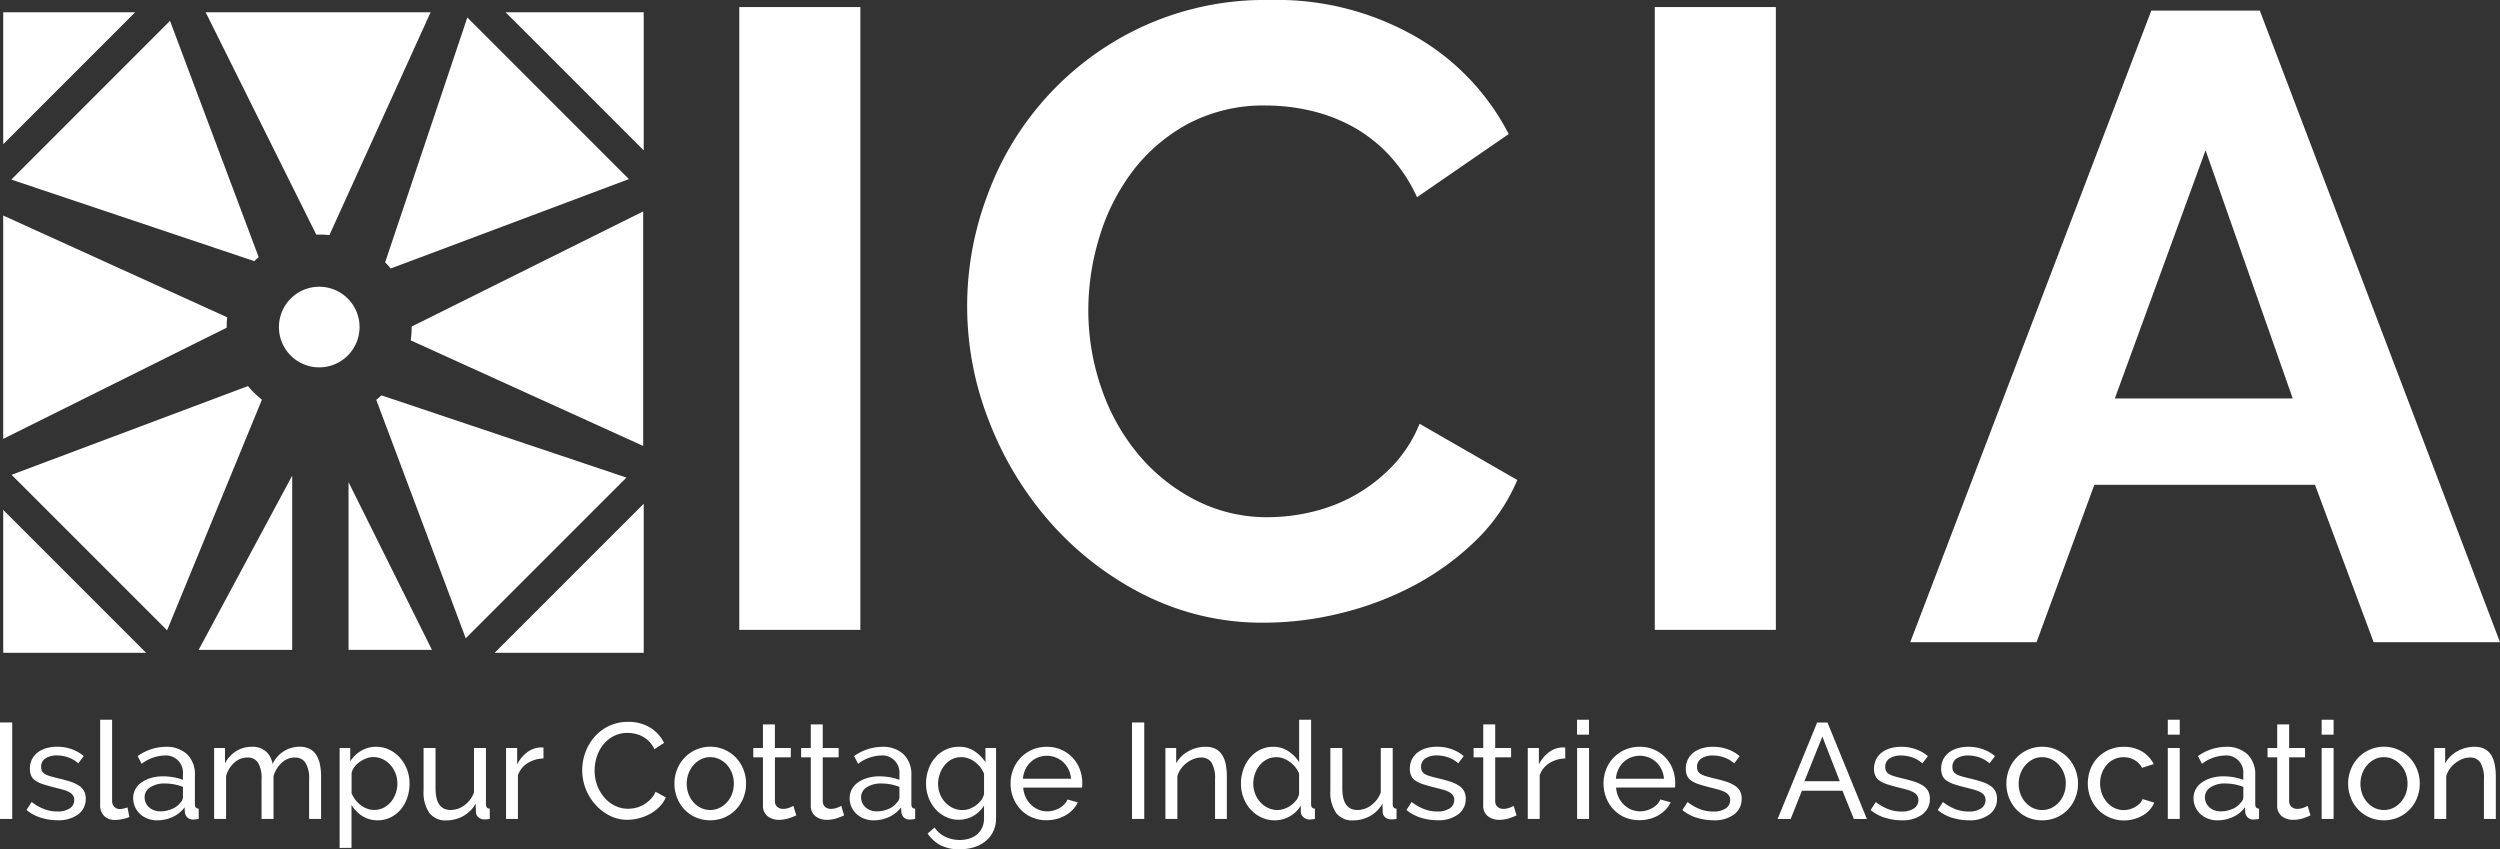
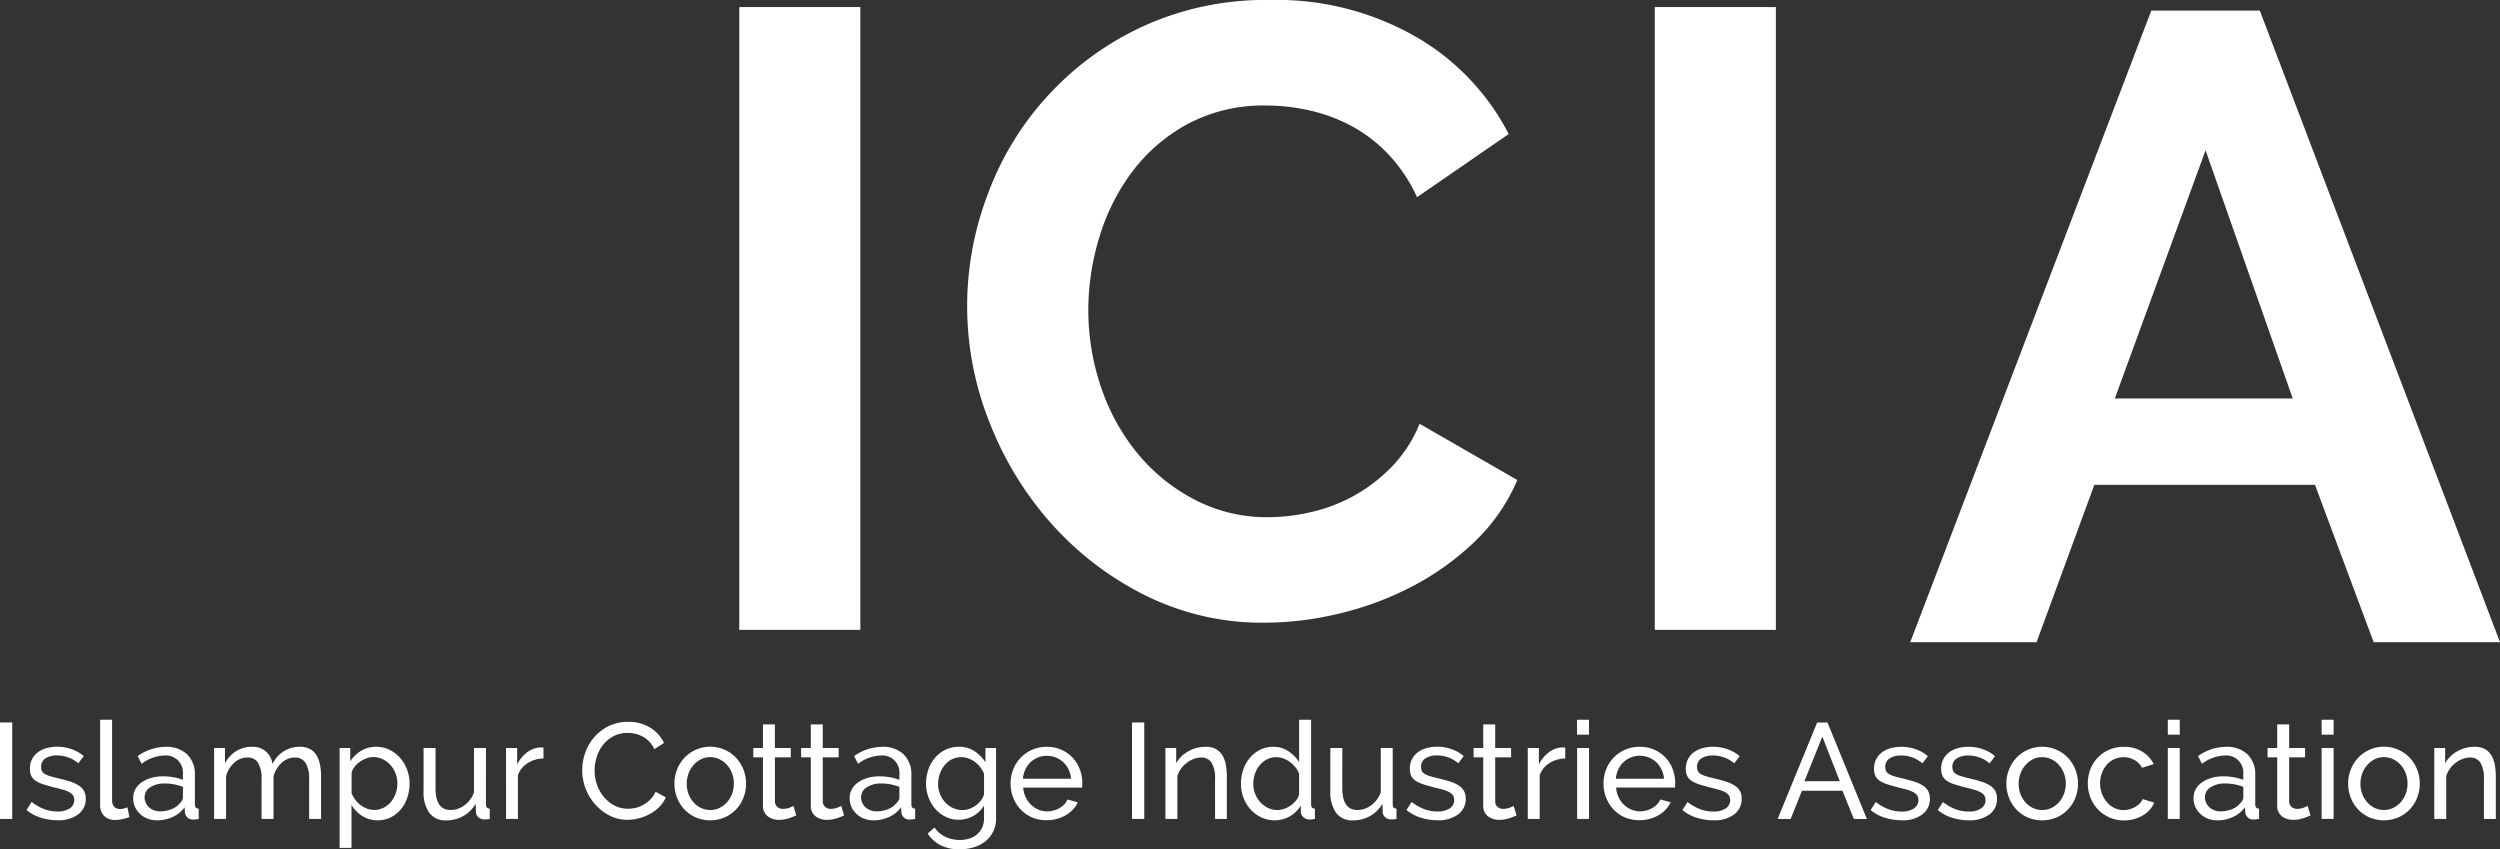
<svg xmlns="http://www.w3.org/2000/svg" id="Component_5_2" data-name="Component 5 – 2" width="202.349" height="68.738" viewBox="0 0 202.349 68.738">
  <rect x="0" y="0" width="202.349" height="68.738" fill="#333333" stroke="none" />
  <path id="Union_4" data-name="Union 4" d="M76.1,68.4a2.925,2.925,0,0,1-1.017-.929l.561-.495a2.144,2.144,0,0,0,.88.759,2.714,2.714,0,0,0,1.166.253,2.563,2.563,0,0,0,.753-.11,1.772,1.772,0,0,0,.621-.33,1.615,1.615,0,0,0,.424-.55,1.78,1.78,0,0,0,.159-.781V65.208a2.472,2.472,0,0,1-.88.841,2.321,2.321,0,0,1-.561.225,2.362,2.362,0,0,1-.6.077,2.392,2.392,0,0,1-1.073-.242,2.656,2.656,0,0,1-.841-.649,2.969,2.969,0,0,1-.545-.935,3.2,3.2,0,0,1-.193-1.1,3.435,3.435,0,0,1,.193-1.149,2.936,2.936,0,0,1,.545-.952,2.614,2.614,0,0,1,.841-.643,2.461,2.461,0,0,1,1.084-.236,2.2,2.2,0,0,1,1.254.352,3.23,3.23,0,0,1,.891.891V60.544h.859v5.675a2.416,2.416,0,0,1-.231,1.084,2.3,2.3,0,0,1-.627.787,2.764,2.764,0,0,1-.929.484,3.843,3.843,0,0,1-1.138.165A3.287,3.287,0,0,1,76.1,68.4Zm.924-6.935a1.871,1.871,0,0,0-.589.5,2.326,2.326,0,0,0-.374.7,2.442,2.442,0,0,0-.132.787,2.174,2.174,0,0,0,.154.815,2.146,2.146,0,0,0,.419.671,2.022,2.022,0,0,0,.621.457,1.782,1.782,0,0,0,.776.17,1.651,1.651,0,0,0,.594-.11,2.2,2.2,0,0,0,.527-.292,1.9,1.9,0,0,0,.408-.412,1.331,1.331,0,0,0,.22-.473v-1.65a2.207,2.207,0,0,0-.313-.539,2.42,2.42,0,0,0-.435-.424,1.943,1.943,0,0,0-.523-.28,1.671,1.671,0,0,0-.566-.1A1.635,1.635,0,0,0,77.027,61.467ZM27.489,68.629V60.544h.859v1.077a2.657,2.657,0,0,1,.886-.852,2.309,2.309,0,0,1,1.2-.324,2.438,2.438,0,0,1,1.089.242,2.714,2.714,0,0,1,.858.654,3.064,3.064,0,0,1,.567.951,3.165,3.165,0,0,1,.2,1.122,3.534,3.534,0,0,1-.187,1.16,2.9,2.9,0,0,1-.528.946,2.544,2.544,0,0,1-.814.638,2.306,2.306,0,0,1-1.045.237,2.269,2.269,0,0,1-1.26-.352,2.675,2.675,0,0,1-.863-.891v3.476Zm2.162-7.243a2.416,2.416,0,0,0-.528.274,1.9,1.9,0,0,0-.428.407,1.232,1.232,0,0,0-.237.5v1.639a2.51,2.51,0,0,0,.308.533,2.156,2.156,0,0,0,.429.429,2.082,2.082,0,0,0,.517.286,1.608,1.608,0,0,0,.572.1,1.635,1.635,0,0,0,.775-.182,1.884,1.884,0,0,0,.594-.483,2.2,2.2,0,0,0,.38-.688,2.422,2.422,0,0,0,.132-.792,2.253,2.253,0,0,0-.572-1.5,1.975,1.975,0,0,0-.621-.462,1.782,1.782,0,0,0-.776-.17A1.542,1.542,0,0,0,29.651,61.385Zm162.118,4.768a2.834,2.834,0,0,1-.913-.649,2.932,2.932,0,0,1-.589-.946,3.1,3.1,0,0,1-.209-1.133,3.062,3.062,0,0,1,.214-1.144,3,3,0,0,1,.594-.946,2.881,2.881,0,0,1,4.18,0,3,3,0,0,1,.594.946,3.062,3.062,0,0,1,.215,1.144,3.1,3.1,0,0,1-.21,1.133,2.856,2.856,0,0,1-.594.946,2.9,2.9,0,0,1-.918.649,3.009,3.009,0,0,1-2.365,0Zm.44-4.7a1.94,1.94,0,0,0-.6.462,2.185,2.185,0,0,0-.407.682,2.347,2.347,0,0,0-.148.841,2.3,2.3,0,0,0,.148.836,2.132,2.132,0,0,0,.407.671,1.935,1.935,0,0,0,.6.451,1.756,1.756,0,0,0,1.485,0,1.948,1.948,0,0,0,.61-.457,2.12,2.12,0,0,0,.413-.681,2.351,2.351,0,0,0,.148-.841,2.317,2.317,0,0,0-.148-.831,2.134,2.134,0,0,0-.413-.682,1.932,1.932,0,0,0-.61-.456,1.71,1.71,0,0,0-.743-.165A1.664,1.664,0,0,0,192.209,61.451Zm-13.5,4.807a1.871,1.871,0,0,1-.61-.38,1.779,1.779,0,0,1-.407-.566,1.683,1.683,0,0,1-.148-.709,1.491,1.491,0,0,1,.176-.721,1.648,1.648,0,0,1,.5-.555,2.575,2.575,0,0,1,.77-.363,3.406,3.406,0,0,1,.974-.132,4.8,4.8,0,0,1,.847.076,3.956,3.956,0,0,1,.759.21v-.463a1.384,1.384,0,0,0-1.518-1.507,3.213,3.213,0,0,0-1.826.671l-.319-.626a3.971,3.971,0,0,1,2.233-.748,2.453,2.453,0,0,1,1.766.6,2.25,2.25,0,0,1,.633,1.7V65.1c0,.227.1.345.308.352v.836c-.1.014-.187.025-.253.032a1.732,1.732,0,0,1-.21.012.62.62,0,0,1-.456-.171.705.705,0,0,1-.2-.412l-.022-.407a2.483,2.483,0,0,1-.974.786,2.983,2.983,0,0,1-1.259.27A2.067,2.067,0,0,1,178.706,66.258Zm.215-2.535a.93.93,0,0,0-.457.8,1.1,1.1,0,0,0,.094.451,1.067,1.067,0,0,0,.265.364,1.257,1.257,0,0,0,.4.241,1.361,1.361,0,0,0,.5.088,2.392,2.392,0,0,0,.962-.193,1.584,1.584,0,0,0,.677-.511.611.611,0,0,0,.209-.429v-.847a4,4,0,0,0-1.463-.274A2.074,2.074,0,0,0,178.921,63.723Zm-8.2,2.431a2.884,2.884,0,0,1-.924-.649,2.945,2.945,0,0,1-.6-.951,3.216,3.216,0,0,1-.005-2.294,2.824,2.824,0,0,1,.594-.94,2.876,2.876,0,0,1,.919-.638,2.915,2.915,0,0,1,1.193-.236,2.788,2.788,0,0,1,1.48.379,2.468,2.468,0,0,1,.94,1.018l-.947.3a1.572,1.572,0,0,0-.616-.633,1.746,1.746,0,0,0-.88-.225,1.8,1.8,0,0,0-.748.159,1.768,1.768,0,0,0-.6.446,2.183,2.183,0,0,0-.4.67,2.45,2.45,0,0,0,.005,1.695,2.255,2.255,0,0,0,.412.687,1.907,1.907,0,0,0,.6.457,1.71,1.71,0,0,0,.743.165,1.8,1.8,0,0,0,.5-.071,1.956,1.956,0,0,0,.451-.193,1.735,1.735,0,0,0,.357-.281.953.953,0,0,0,.22-.346l.946.286a2.032,2.032,0,0,1-.368.583,2.327,2.327,0,0,1-.555.451,3.054,3.054,0,0,1-.71.3,3.019,3.019,0,0,1-.819.11A2.87,2.87,0,0,1,170.72,66.154Zm-6.617,0a2.834,2.834,0,0,1-.913-.649,2.932,2.932,0,0,1-.589-.946,3.1,3.1,0,0,1-.209-1.133,3.062,3.062,0,0,1,.214-1.144,3,3,0,0,1,.594-.946,2.881,2.881,0,0,1,4.18,0,2.967,2.967,0,0,1,.594.946,3.062,3.062,0,0,1,.215,1.144,3.121,3.121,0,0,1-.209,1.133,2.855,2.855,0,0,1-1.513,1.595,3.009,3.009,0,0,1-2.365,0Zm.44-4.7a1.94,1.94,0,0,0-.6.462,2.185,2.185,0,0,0-.407.682,2.347,2.347,0,0,0-.148.841,2.3,2.3,0,0,0,.148.836,2.132,2.132,0,0,0,.407.671,1.935,1.935,0,0,0,.6.451,1.756,1.756,0,0,0,1.485,0,1.948,1.948,0,0,0,.61-.457,2.119,2.119,0,0,0,.413-.681,2.35,2.35,0,0,0,.149-.841,2.316,2.316,0,0,0-.149-.831,2.134,2.134,0,0,0-.413-.682,1.932,1.932,0,0,0-.61-.456,1.709,1.709,0,0,0-.742-.165A1.664,1.664,0,0,0,164.543,61.451Zm-6.55,4.73a3.364,3.364,0,0,1-1.156-.622l.419-.649a4.107,4.107,0,0,0,1.012.578,2.988,2.988,0,0,0,1.067.192,1.758,1.758,0,0,0,1-.247.793.793,0,0,0,.368-.7.626.626,0,0,0-.1-.357.823.823,0,0,0-.3-.258,2.38,2.38,0,0,0-.506-.2c-.205-.058-.444-.121-.715-.187q-.517-.132-.891-.253a2.447,2.447,0,0,1-.617-.286,1.006,1.006,0,0,1-.352-.4,1.331,1.331,0,0,1-.11-.571,1.67,1.67,0,0,1,.17-.765,1.623,1.623,0,0,1,.468-.561,2.116,2.116,0,0,1,.7-.341,3.093,3.093,0,0,1,.863-.115,3.438,3.438,0,0,1,1.21.209,2.976,2.976,0,0,1,.946.55l-.44.583a2.474,2.474,0,0,0-.814-.479,2.758,2.758,0,0,0-.924-.159,1.686,1.686,0,0,0-.9.225.783.783,0,0,0-.369.721.687.687,0,0,0,.072.33.62.62,0,0,0,.237.23,1.836,1.836,0,0,0,.423.176q.259.077.622.165.571.132,1,.27a2.885,2.885,0,0,1,.7.324,1.259,1.259,0,0,1,.419.44,1.287,1.287,0,0,1,.137.617,1.524,1.524,0,0,1-.616,1.275,2.658,2.658,0,0,1-1.661.473A4.476,4.476,0,0,1,157.993,66.182Zm-5.434,0a3.351,3.351,0,0,1-1.155-.622l.418-.649a4.1,4.1,0,0,0,1.012.578,2.983,2.983,0,0,0,1.067.192,1.756,1.756,0,0,0,1-.247.793.793,0,0,0,.369-.7.633.633,0,0,0-.1-.357.839.839,0,0,0-.3-.258,2.39,2.39,0,0,0-.507-.2c-.205-.058-.444-.121-.715-.187q-.517-.132-.891-.253a2.425,2.425,0,0,1-.616-.286,1,1,0,0,1-.353-.4,1.331,1.331,0,0,1-.11-.571,1.659,1.659,0,0,1,.171-.765,1.611,1.611,0,0,1,.467-.561,2.116,2.116,0,0,1,.7-.341,3.1,3.1,0,0,1,.864-.115,3.433,3.433,0,0,1,1.21.209,2.966,2.966,0,0,1,.946.55l-.44.583a2.474,2.474,0,0,0-.814-.479,2.754,2.754,0,0,0-.924-.159,1.686,1.686,0,0,0-.9.225.782.782,0,0,0-.368.721.687.687,0,0,0,.071.33.627.627,0,0,0,.237.23,1.836,1.836,0,0,0,.423.176q.259.077.622.165.572.132,1,.27a2.869,2.869,0,0,1,.7.324,1.259,1.259,0,0,1,.418.44,1.276,1.276,0,0,1,.138.617,1.525,1.525,0,0,1-.617,1.275,2.655,2.655,0,0,1-1.661.473A4.478,4.478,0,0,1,152.559,66.182Zm-15.235,0a3.351,3.351,0,0,1-1.155-.622l.418-.649a4.1,4.1,0,0,0,1.012.578,2.986,2.986,0,0,0,1.067.192,1.756,1.756,0,0,0,1-.247.793.793,0,0,0,.369-.7.633.633,0,0,0-.1-.357.823.823,0,0,0-.3-.258,2.4,2.4,0,0,0-.506-.2c-.206-.058-.444-.121-.715-.187q-.517-.132-.891-.253a2.425,2.425,0,0,1-.616-.286,1,1,0,0,1-.352-.4,1.318,1.318,0,0,1-.111-.571,1.67,1.67,0,0,1,.171-.765,1.61,1.61,0,0,1,.467-.561,2.116,2.116,0,0,1,.7-.341,3.1,3.1,0,0,1,.864-.115,3.43,3.43,0,0,1,1.21.209,2.966,2.966,0,0,1,.946.55l-.439.583a2.478,2.478,0,0,0-.814-.479,2.754,2.754,0,0,0-.924-.159,1.686,1.686,0,0,0-.9.225.782.782,0,0,0-.368.721.687.687,0,0,0,.071.33.627.627,0,0,0,.237.23,1.827,1.827,0,0,0,.424.176q.258.077.621.165.572.132,1,.27a2.892,2.892,0,0,1,.7.324,1.162,1.162,0,0,1,.555,1.057,1.523,1.523,0,0,1-.617,1.275,2.655,2.655,0,0,1-1.661.473A4.478,4.478,0,0,1,137.324,66.182Zm-5.8-.022a2.811,2.811,0,0,1-.924-.644,2.935,2.935,0,0,1-.6-.951,3.1,3.1,0,0,1-.214-1.149A3.062,3.062,0,0,1,130,62.271a2.866,2.866,0,0,1,1.535-1.59,2.932,2.932,0,0,1,1.188-.236,2.791,2.791,0,0,1,2.668,1.82,3.076,3.076,0,0,1,.2,1.106c0,.08,0,.154-.005.22a1.153,1.153,0,0,1-.016.154h-4.763a2.2,2.2,0,0,0,.2.781,1.98,1.98,0,0,0,1.028,1,1.794,1.794,0,0,0,.71.143,1.888,1.888,0,0,0,.517-.071,2.221,2.221,0,0,0,.473-.193,1.672,1.672,0,0,0,.391-.3,1.209,1.209,0,0,0,.258-.4l.836.231a2.113,2.113,0,0,1-.391.582,2.574,2.574,0,0,1-.572.457,2.989,2.989,0,0,1-.72.3,3.09,3.09,0,0,1-.825.11A2.926,2.926,0,0,1,131.527,66.159ZM132,61.308a1.866,1.866,0,0,0-.6.385,1.932,1.932,0,0,0-.419.589,2.171,2.171,0,0,0-.193.748h3.894a2.077,2.077,0,0,0-.2-.753,2.012,2.012,0,0,0-.429-.589,1.964,1.964,0,0,0-2.051-.38Zm-17.006,4.874a3.351,3.351,0,0,1-1.155-.622l.418-.649a4.1,4.1,0,0,0,1.012.578,2.983,2.983,0,0,0,1.066.192,1.756,1.756,0,0,0,1-.247.793.793,0,0,0,.369-.7.633.633,0,0,0-.1-.357.839.839,0,0,0-.3-.258,2.4,2.4,0,0,0-.506-.2c-.206-.058-.444-.121-.715-.187q-.517-.132-.891-.253a2.425,2.425,0,0,1-.616-.286.992.992,0,0,1-.352-.4,1.318,1.318,0,0,1-.111-.571,1.659,1.659,0,0,1,.171-.765,1.611,1.611,0,0,1,.467-.561,2.116,2.116,0,0,1,.7-.341,3.1,3.1,0,0,1,.864-.115,3.43,3.43,0,0,1,1.21.209,2.966,2.966,0,0,1,.946.55l-.44.583a2.465,2.465,0,0,0-.814-.479,2.754,2.754,0,0,0-.924-.159,1.686,1.686,0,0,0-.9.225.782.782,0,0,0-.368.721.687.687,0,0,0,.071.33.627.627,0,0,0,.237.23,1.827,1.827,0,0,0,.424.176q.258.077.621.165.572.132,1,.27a2.869,2.869,0,0,1,.7.324,1.259,1.259,0,0,1,.419.44,1.276,1.276,0,0,1,.138.617,1.523,1.523,0,0,1-.616,1.275,2.655,2.655,0,0,1-1.661.473A4.478,4.478,0,0,1,114.994,66.182Zm-6.853-.391a2.943,2.943,0,0,1-.463-1.8V60.544h.968V63.8q0,1.76,1.221,1.76a1.865,1.865,0,0,0,1.116-.38,2.242,2.242,0,0,0,.776-1.039v-3.6h.967V65.1c0,.227.1.345.309.352v.836c-.111.014-.2.023-.259.027s-.122.005-.181.005a.7.7,0,0,1-.479-.17.576.576,0,0,1-.2-.424l-.022-.671a2.663,2.663,0,0,1-1.012,1,2.792,2.792,0,0,1-1.375.346A1.609,1.609,0,0,1,108.141,65.791Zm-6.062.363a2.728,2.728,0,0,1-.868-.649,3.006,3.006,0,0,1-.567-.946,3.175,3.175,0,0,1-.2-1.133,3.412,3.412,0,0,1,.193-1.149,2.991,2.991,0,0,1,.539-.952,2.581,2.581,0,0,1,.825-.643,2.337,2.337,0,0,1,1.05-.236,2.181,2.181,0,0,1,1.238.363,2.86,2.86,0,0,1,.863.88V58.255h.968V65.1c0,.227.1.345.308.352v.836l-.247.032a1.4,1.4,0,0,1-.182.012.728.728,0,0,1-.5-.193.584.584,0,0,1-.214-.446v-.484a2.469,2.469,0,0,1-2.1,1.188A2.519,2.519,0,0,1,102.08,66.154Zm.468-4.692a1.9,1.9,0,0,0-.594.484,2.186,2.186,0,0,0-.38.693,2.47,2.47,0,0,0-.132.8,2.219,2.219,0,0,0,.154.82,2.147,2.147,0,0,0,.418.676,2.033,2.033,0,0,0,.621.457,1.783,1.783,0,0,0,.776.17,1.638,1.638,0,0,0,.545-.1,2.113,2.113,0,0,0,.528-.275,1.983,1.983,0,0,0,.428-.412,1.223,1.223,0,0,0,.237-.5v-1.65a1.8,1.8,0,0,0-.3-.523,2.337,2.337,0,0,0-.445-.429,2.174,2.174,0,0,0-.527-.285,1.574,1.574,0,0,0-.556-.1A1.648,1.648,0,0,0,102.548,61.462Zm-19.013,4.7a2.793,2.793,0,0,1-.924-.644,2.935,2.935,0,0,1-.6-.951,3.1,3.1,0,0,1-.215-1.149,3.063,3.063,0,0,1,.215-1.144,2.872,2.872,0,0,1,2.722-1.826,2.794,2.794,0,0,1,2.668,1.82,3.1,3.1,0,0,1,.2,1.106c0,.08,0,.154-.005.22a1.126,1.126,0,0,1-.017.154H82.819a2.243,2.243,0,0,0,.2.781,1.992,1.992,0,0,0,.429.6,1.963,1.963,0,0,0,.6.4,1.787,1.787,0,0,0,.709.143,1.9,1.9,0,0,0,.518-.071,2.233,2.233,0,0,0,.473-.193,1.653,1.653,0,0,0,.391-.3,1.209,1.209,0,0,0,.258-.4l.836.231a2.093,2.093,0,0,1-.391.582,2.589,2.589,0,0,1-.572.457,3,3,0,0,1-.721.3,3.083,3.083,0,0,1-.824.11A2.926,2.926,0,0,1,83.534,66.159Zm.473-4.851a1.876,1.876,0,0,0-.6.385,1.945,1.945,0,0,0-.418.589,2.131,2.131,0,0,0-.193.748h3.893a2.042,2.042,0,0,0-.2-.753,2.009,2.009,0,0,0-.428-.589,1.966,1.966,0,0,0-2.052-.38Zm-14.069,4.95a1.871,1.871,0,0,1-.61-.38,1.781,1.781,0,0,1-.408-.566,1.683,1.683,0,0,1-.149-.709,1.492,1.492,0,0,1,.176-.721,1.639,1.639,0,0,1,.5-.555,2.564,2.564,0,0,1,.77-.363,3.4,3.4,0,0,1,.973-.132,4.78,4.78,0,0,1,.847.076,3.966,3.966,0,0,1,.76.21v-.463a1.384,1.384,0,0,0-1.518-1.507,3.211,3.211,0,0,0-1.826.671l-.319-.626a3.971,3.971,0,0,1,2.233-.748,2.449,2.449,0,0,1,1.765.6,2.246,2.246,0,0,1,.633,1.7V65.1c0,.227.1.345.308.352v.836c-.1.014-.186.025-.253.032a1.707,1.707,0,0,1-.209.012.617.617,0,0,1-.456-.171.7.7,0,0,1-.2-.412l-.022-.407a2.474,2.474,0,0,1-.973.786,2.987,2.987,0,0,1-1.26.27A2.066,2.066,0,0,1,69.938,66.258Zm.214-2.535a.931.931,0,0,0-.456.8,1.1,1.1,0,0,0,.094.451,1.076,1.076,0,0,0,.264.364,1.267,1.267,0,0,0,.4.241,1.365,1.365,0,0,0,.495.088,2.4,2.4,0,0,0,.963-.193,1.581,1.581,0,0,0,.676-.511.612.612,0,0,0,.21-.429v-.847a4,4,0,0,0-1.463-.274A2.075,2.075,0,0,0,70.152,63.723ZM56.3,66.154a2.834,2.834,0,0,1-.913-.649,2.932,2.932,0,0,1-.589-.946,3.1,3.1,0,0,1-.209-1.133,3.062,3.062,0,0,1,.214-1.144,3,3,0,0,1,.594-.946,2.883,2.883,0,0,1,4.181,0,3,3,0,0,1,.594.946,3.062,3.062,0,0,1,.214,1.144,3.1,3.1,0,0,1-.209,1.133,2.855,2.855,0,0,1-1.513,1.595,3.009,3.009,0,0,1-2.365,0Zm.44-4.7a1.961,1.961,0,0,0-.6.462,2.2,2.2,0,0,0-.407.682,2.347,2.347,0,0,0-.148.841,2.3,2.3,0,0,0,.148.836,2.148,2.148,0,0,0,.407.671,1.956,1.956,0,0,0,.6.451,1.756,1.756,0,0,0,1.485,0,1.962,1.962,0,0,0,.611-.457,2.133,2.133,0,0,0,.412-.681,2.351,2.351,0,0,0,.148-.841,2.317,2.317,0,0,0-.148-.831,2.148,2.148,0,0,0-.412-.682,1.945,1.945,0,0,0-.611-.456,1.7,1.7,0,0,0-.743-.165A1.664,1.664,0,0,0,56.743,61.451Zm-21.994,4.34a2.95,2.95,0,0,1-.462-1.8V60.544h.968V63.8q0,1.76,1.221,1.76a1.865,1.865,0,0,0,1.116-.38,2.236,2.236,0,0,0,.776-1.039v-3.6h.968V65.1c0,.227.1.345.308.352v.836c-.11.014-.2.023-.258.027s-.123.005-.182.005a.7.7,0,0,1-.479-.17.579.579,0,0,1-.2-.424l-.022-.671a2.659,2.659,0,0,1-1.013,1,2.789,2.789,0,0,1-1.374.346A1.61,1.61,0,0,1,34.749,65.791Zm-22.8.467a1.88,1.88,0,0,1-.61-.38,1.793,1.793,0,0,1-.407-.566,1.683,1.683,0,0,1-.149-.709,1.491,1.491,0,0,1,.175-.721,1.648,1.648,0,0,1,.5-.555,2.575,2.575,0,0,1,.77-.363,3.411,3.411,0,0,1,.974-.132,4.8,4.8,0,0,1,.847.076,3.938,3.938,0,0,1,.759.21v-.463a1.384,1.384,0,0,0-1.518-1.507,3.209,3.209,0,0,0-1.825.671l-.319-.626a3.971,3.971,0,0,1,2.233-.748,2.453,2.453,0,0,1,1.766.6,2.25,2.25,0,0,1,.633,1.7V65.1c0,.227.1.345.308.352v.836c-.1.014-.187.025-.253.032a1.728,1.728,0,0,1-.209.012.621.621,0,0,1-.457-.171.706.706,0,0,1-.2-.412l-.022-.407a2.476,2.476,0,0,1-.974.786,2.983,2.983,0,0,1-1.259.27A2.067,2.067,0,0,1,11.946,66.258Zm.215-2.535a.932.932,0,0,0-.457.8,1.1,1.1,0,0,0,.094.451,1.079,1.079,0,0,0,.265.364,1.257,1.257,0,0,0,.4.241,1.361,1.361,0,0,0,.495.088,2.392,2.392,0,0,0,.962-.193,1.584,1.584,0,0,0,.677-.511.611.611,0,0,0,.209-.429v-.847a4,4,0,0,0-1.463-.274A2.075,2.075,0,0,0,12.161,63.723ZM3.3,66.182a3.364,3.364,0,0,1-1.156-.622l.418-.649a4.091,4.091,0,0,0,1.012.578,2.988,2.988,0,0,0,1.067.192,1.758,1.758,0,0,0,1-.247.793.793,0,0,0,.368-.7.626.626,0,0,0-.1-.357.823.823,0,0,0-.3-.258,2.38,2.38,0,0,0-.506-.2c-.205-.058-.444-.121-.715-.187q-.517-.132-.891-.253a2.433,2.433,0,0,1-.616-.286,1.006,1.006,0,0,1-.352-.4,1.332,1.332,0,0,1-.11-.571,1.67,1.67,0,0,1,.17-.765,1.623,1.623,0,0,1,.468-.561,2.107,2.107,0,0,1,.7-.341,3.093,3.093,0,0,1,.863-.115,3.438,3.438,0,0,1,1.211.209,2.976,2.976,0,0,1,.946.55l-.44.583a2.474,2.474,0,0,0-.814-.479,2.762,2.762,0,0,0-.924-.159,1.686,1.686,0,0,0-.9.225.783.783,0,0,0-.369.721.687.687,0,0,0,.072.33.62.62,0,0,0,.237.23,1.836,1.836,0,0,0,.423.176q.259.077.622.165.571.132,1,.27a2.9,2.9,0,0,1,.7.324,1.248,1.248,0,0,1,.418.44,1.276,1.276,0,0,1,.138.617,1.524,1.524,0,0,1-.616,1.275,2.659,2.659,0,0,1-1.661.473A4.476,4.476,0,0,1,3.3,66.182Zm181.4-.111a1.065,1.065,0,0,1-.384-.907V61.3h-.781v-.759h.781V58.63h.967v1.914h1.287V61.3h-1.287v3.564a.6.6,0,0,0,.209.462.705.705,0,0,0,.44.143,1.4,1.4,0,0,0,.523-.094,2.209,2.209,0,0,0,.324-.148l.231.77c-.059.03-.136.064-.231.1s-.2.081-.324.121a2.766,2.766,0,0,1-.4.1,2.479,2.479,0,0,1-.445.039A1.472,1.472,0,0,1,184.7,66.071Zm-64.262,0a1.065,1.065,0,0,1-.385-.907V61.3h-.78v-.759h.78V58.63h.968v1.914h1.287V61.3h-1.287v3.564a.6.6,0,0,0,.209.462.705.705,0,0,0,.44.143,1.4,1.4,0,0,0,.523-.094,2.209,2.209,0,0,0,.324-.148l.231.77c-.059.03-.136.064-.231.1s-.2.081-.324.121a2.8,2.8,0,0,1-.4.1,2.479,2.479,0,0,1-.446.039A1.468,1.468,0,0,1,120.439,66.071Zm-54.428,0a1.063,1.063,0,0,1-.385-.907V61.3h-.781v-.759h.781V58.63h.968v1.914h1.287V61.3H66.594v3.564a.6.6,0,0,0,.21.462.7.7,0,0,0,.439.143,1.4,1.4,0,0,0,.523-.094,2.28,2.28,0,0,0,.325-.148l.23.77c-.059.03-.136.064-.23.1s-.2.081-.325.121a2.736,2.736,0,0,1-.4.1,2.479,2.479,0,0,1-.445.039A1.468,1.468,0,0,1,66.011,66.071Zm-3.873,0a1.065,1.065,0,0,1-.384-.907V61.3h-.781v-.759h.781V58.63h.967v1.914h1.287V61.3H62.722v3.564a.6.6,0,0,0,.209.462.705.705,0,0,0,.44.143,1.4,1.4,0,0,0,.523-.094,2.209,2.209,0,0,0,.324-.148l.231.77c-.059.03-.136.064-.231.1s-.2.081-.324.121a2.766,2.766,0,0,1-.4.1,2.479,2.479,0,0,1-.445.039A1.472,1.472,0,0,1,62.139,66.071ZM8.431,66.044a1.193,1.193,0,0,1-.324-.891v-6.9h.967V64.8a.7.7,0,0,0,.171.5.624.624,0,0,0,.478.181,1.3,1.3,0,0,0,.286-.038,2.334,2.334,0,0,0,.308-.094l.155.781A3.218,3.218,0,0,1,9.9,66.3a3,3,0,0,1-.583.066A1.211,1.211,0,0,1,8.431,66.044ZM49.313,66a3.926,3.926,0,0,1-1.16-.919,4.17,4.17,0,0,1-.781-4.158,3.893,3.893,0,0,1,.726-1.254,3.663,3.663,0,0,1,1.171-.9,3.514,3.514,0,0,1,1.573-.341,3.28,3.28,0,0,1,1.793.473,2.941,2.941,0,0,1,1.111,1.231l-.781.507a2.244,2.244,0,0,0-.424-.627A2.187,2.187,0,0,0,52,59.609a2.323,2.323,0,0,0-.6-.221,2.872,2.872,0,0,0-.6-.066,2.392,2.392,0,0,0-1.149.269,2.664,2.664,0,0,0-.841.7,3.032,3.032,0,0,0-.511.978,3.63,3.63,0,0,0-.171,1.1,3.39,3.39,0,0,0,.2,1.171,3.23,3.23,0,0,0,.567.985,2.748,2.748,0,0,0,.858.682,2.34,2.34,0,0,0,1.078.253,2.7,2.7,0,0,0,.633-.077,2.3,2.3,0,0,0,.621-.247,2.644,2.644,0,0,0,.555-.428,2.089,2.089,0,0,0,.424-.622l.825.451a2.427,2.427,0,0,1-.523.776,3.291,3.291,0,0,1-.759.566,3.856,3.856,0,0,1-.9.353,3.753,3.753,0,0,1-.924.121A3.122,3.122,0,0,1,49.313,66Zm151.735.286V63.074a2.467,2.467,0,0,0-.281-1.342.957.957,0,0,0-.852-.419,1.621,1.621,0,0,0-.594.116,2.337,2.337,0,0,0-.562.313,2.212,2.212,0,0,0-.462.472,2.009,2.009,0,0,0-.3.606v3.465h-.968V60.544h.88v1.232a2.523,2.523,0,0,1,.985-.968,2.805,2.805,0,0,1,1.4-.363,1.7,1.7,0,0,1,.825.181,1.4,1.4,0,0,1,.528.507,2.256,2.256,0,0,1,.28.764,5.126,5.126,0,0,1,.083.957v3.433Zm-13.135,0V60.544h.968v5.742Zm-12.452,0V60.544h.967v5.742Zm-25.411,0L149.127,64h-3.279l-.913,2.289H143.88l3.2-7.81h.836l3.19,7.81Zm-4-3.058h2.86L147.5,59.62Zm-18.4,3.058V60.544h.967v5.742Zm-3.993,0V60.544h.9v1.331a2.706,2.706,0,0,1,.781-.963,1.936,1.936,0,0,1,1.034-.412h.187a.684.684,0,0,1,.131.011v.88a2.5,2.5,0,0,0-1.282.374,1.911,1.911,0,0,0-.786.979v3.542Zm-25.311,0V63.074a2.467,2.467,0,0,0-.281-1.342.957.957,0,0,0-.852-.419,1.621,1.621,0,0,0-.594.116,2.337,2.337,0,0,0-.562.313,2.212,2.212,0,0,0-.462.472,2.009,2.009,0,0,0-.3.606v3.465h-.967V60.544H95.2v1.232a2.529,2.529,0,0,1,.985-.968,2.806,2.806,0,0,1,1.4-.363,1.7,1.7,0,0,1,.824.181,1.4,1.4,0,0,1,.528.507,2.257,2.257,0,0,1,.281.764,5.206,5.206,0,0,1,.082.957v3.433Zm-6.721,0v-7.81h.99v7.81Zm-50.666,0V60.544h.9v1.331a2.714,2.714,0,0,1,.78-.963A1.939,1.939,0,0,1,43.67,60.5h.187a.7.7,0,0,1,.132.011v.88a2.49,2.49,0,0,0-1.282.374,1.908,1.908,0,0,0-.787.979v3.542Zm-15.939,0V63.074a2.4,2.4,0,0,0-.292-1.331.974.974,0,0,0-.863-.429,1.536,1.536,0,0,0-1.061.424,2.329,2.329,0,0,0-.666,1.094v3.454h-.968V63.074a2.429,2.429,0,0,0-.286-1.342.971.971,0,0,0-.859-.419,1.566,1.566,0,0,0-1.056.413,2.236,2.236,0,0,0-.67,1.094v3.465h-.968V60.544h.88v1.232a2.6,2.6,0,0,1,.913-.985,2.357,2.357,0,0,1,1.265-.347,1.626,1.626,0,0,1,1.149.391,1.691,1.691,0,0,1,.523,1.006,2.4,2.4,0,0,1,2.189-1.4,1.737,1.737,0,0,1,.831.181,1.386,1.386,0,0,1,.533.507,2.319,2.319,0,0,1,.286.764,4.892,4.892,0,0,1,.088.957v3.433ZM0,66.286v-7.81H.99v7.81Zm187.913-6.82v-1.21h.968v1.21Zm-12.452,0v-1.21h.967v1.21Zm-47.817,0v-1.21h.967v1.21Zm64.48-7.485-4.752-12.744H169.517l-4.68,12.744H154.613L174.125.86h8.784l19.44,51.12ZM171.173,32.252h14.4l-7.056-20.088ZM133.937,50.98V.57h9.8V50.98Zm-74.1,0V.57h9.8V50.98Zm32.8-2.82a25.332,25.332,0,0,1-7.6-5.845,27.132,27.132,0,0,1-4.97-8.19,25.379,25.379,0,0,1-.14-18.34A24.123,24.123,0,0,1,92.434,2.17,23.784,23.784,0,0,1,102.794,0a22.593,22.593,0,0,1,11.865,3.01,19.229,19.229,0,0,1,7.455,7.841l-7.42,5.109a12.7,12.7,0,0,0-2.381-3.534,11.892,11.892,0,0,0-3.01-2.275,13.519,13.519,0,0,0-3.36-1.225,15.9,15.9,0,0,0-3.43-.385,13.028,13.028,0,0,0-6.335,1.47,13.931,13.931,0,0,0-4.48,3.815,16.833,16.833,0,0,0-2.7,5.32,20.142,20.142,0,0,0-.91,5.915,19.29,19.29,0,0,0,1.05,6.335,16.859,16.859,0,0,0,2.975,5.355,14.875,14.875,0,0,0,4.62,3.711,12.636,12.636,0,0,0,5.915,1.4,15.511,15.511,0,0,0,3.5-.42,13.311,13.311,0,0,0,3.465-1.329,13.136,13.136,0,0,0,3.045-2.345A10.818,10.818,0,0,0,114.9,34.3l7.91,4.55a14.932,14.932,0,0,1-3.395,4.935,21.858,21.858,0,0,1-4.97,3.605,25.412,25.412,0,0,1-5.916,2.239,25.855,25.855,0,0,1-6.16.77A21.175,21.175,0,0,1,92.643,48.16Z" fill="#fff" />
-   <path id="Subtraction_4" data-name="Subtraction 4" d="M57.5,57.362H45.435L57.5,45.3V57.361Zm-40.279,0H5.659V45.8L17.218,57.36Zm23.14-.233H33.608V43.552l6.751,13.575Zm-11.314,0H21.474l7.572-14.1v14.1Zm14.046-.942h0L35.851,36.89c.154-.122.293-.239.425-.361L56.1,43.182l-13,13Zm-24.171-.641h0L6.333,42.957l19.135-7.181a7.5,7.5,0,0,0,1.13,1.1L18.921,55.544ZM57.456,40.622h0L38.641,32.076A7.49,7.49,0,0,0,38.718,31v-.043l18.738-9.319V40.622Zm-51.8-.575V21.971l18.128,8.235a7.708,7.708,0,0,0-.041.793v.054L5.661,40.046Zm25.572-5.785A3.263,3.263,0,1,1,34.5,31,3.267,3.267,0,0,1,31.231,34.262Zm5.794-8h0c-.142-.174-.294-.343-.452-.5L43.223,5.943,56.3,19.023,37.026,26.257ZM25.98,25.663h0l-19.667-6.6L19.157,6.215l7.176,19.122c-.11.095-.225.2-.352.324Zm6.078-2.105h0a7.644,7.644,0,0,0-.826-.045c-.091,0-.167,0-.239,0L22.044,5.522H40.25L32.058,23.557ZM57.5,16.7l0,0L46.319,5.522H57.5V16.7ZM5.659,16.2V5.522H16.333L5.661,16.195Z" transform="translate(-5.397 -4.527)" fill="#fff" />
</svg>